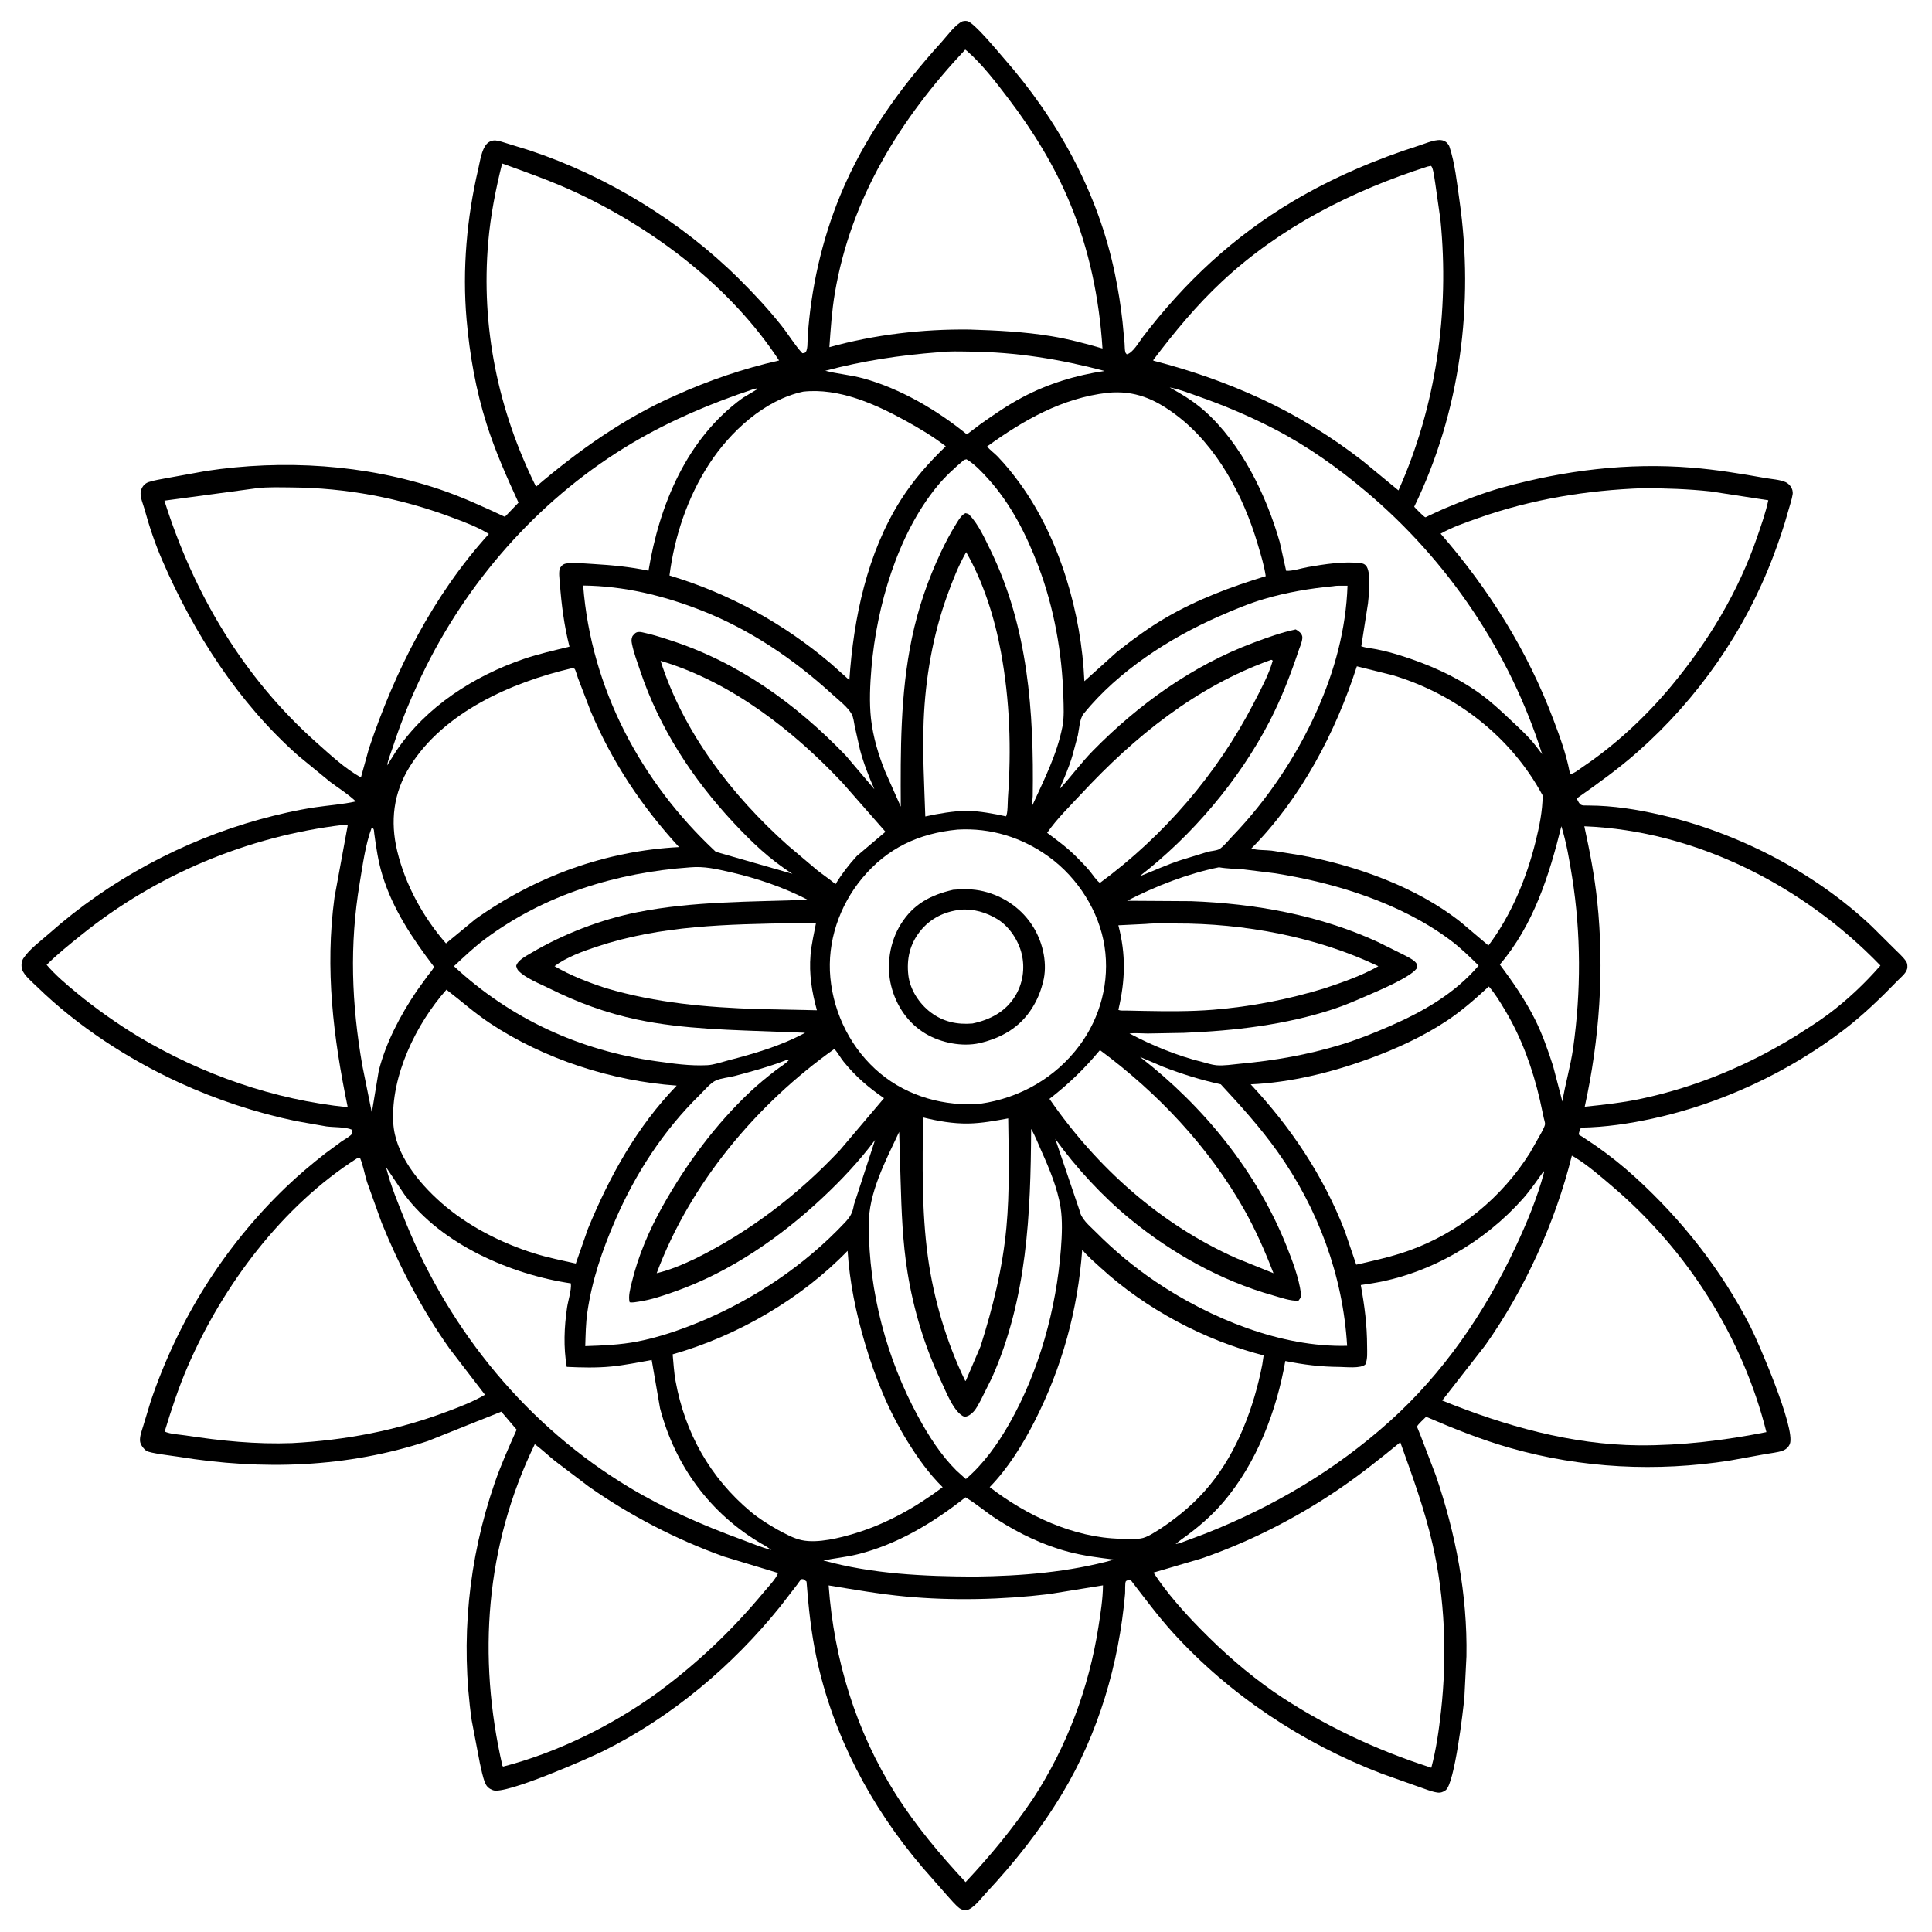
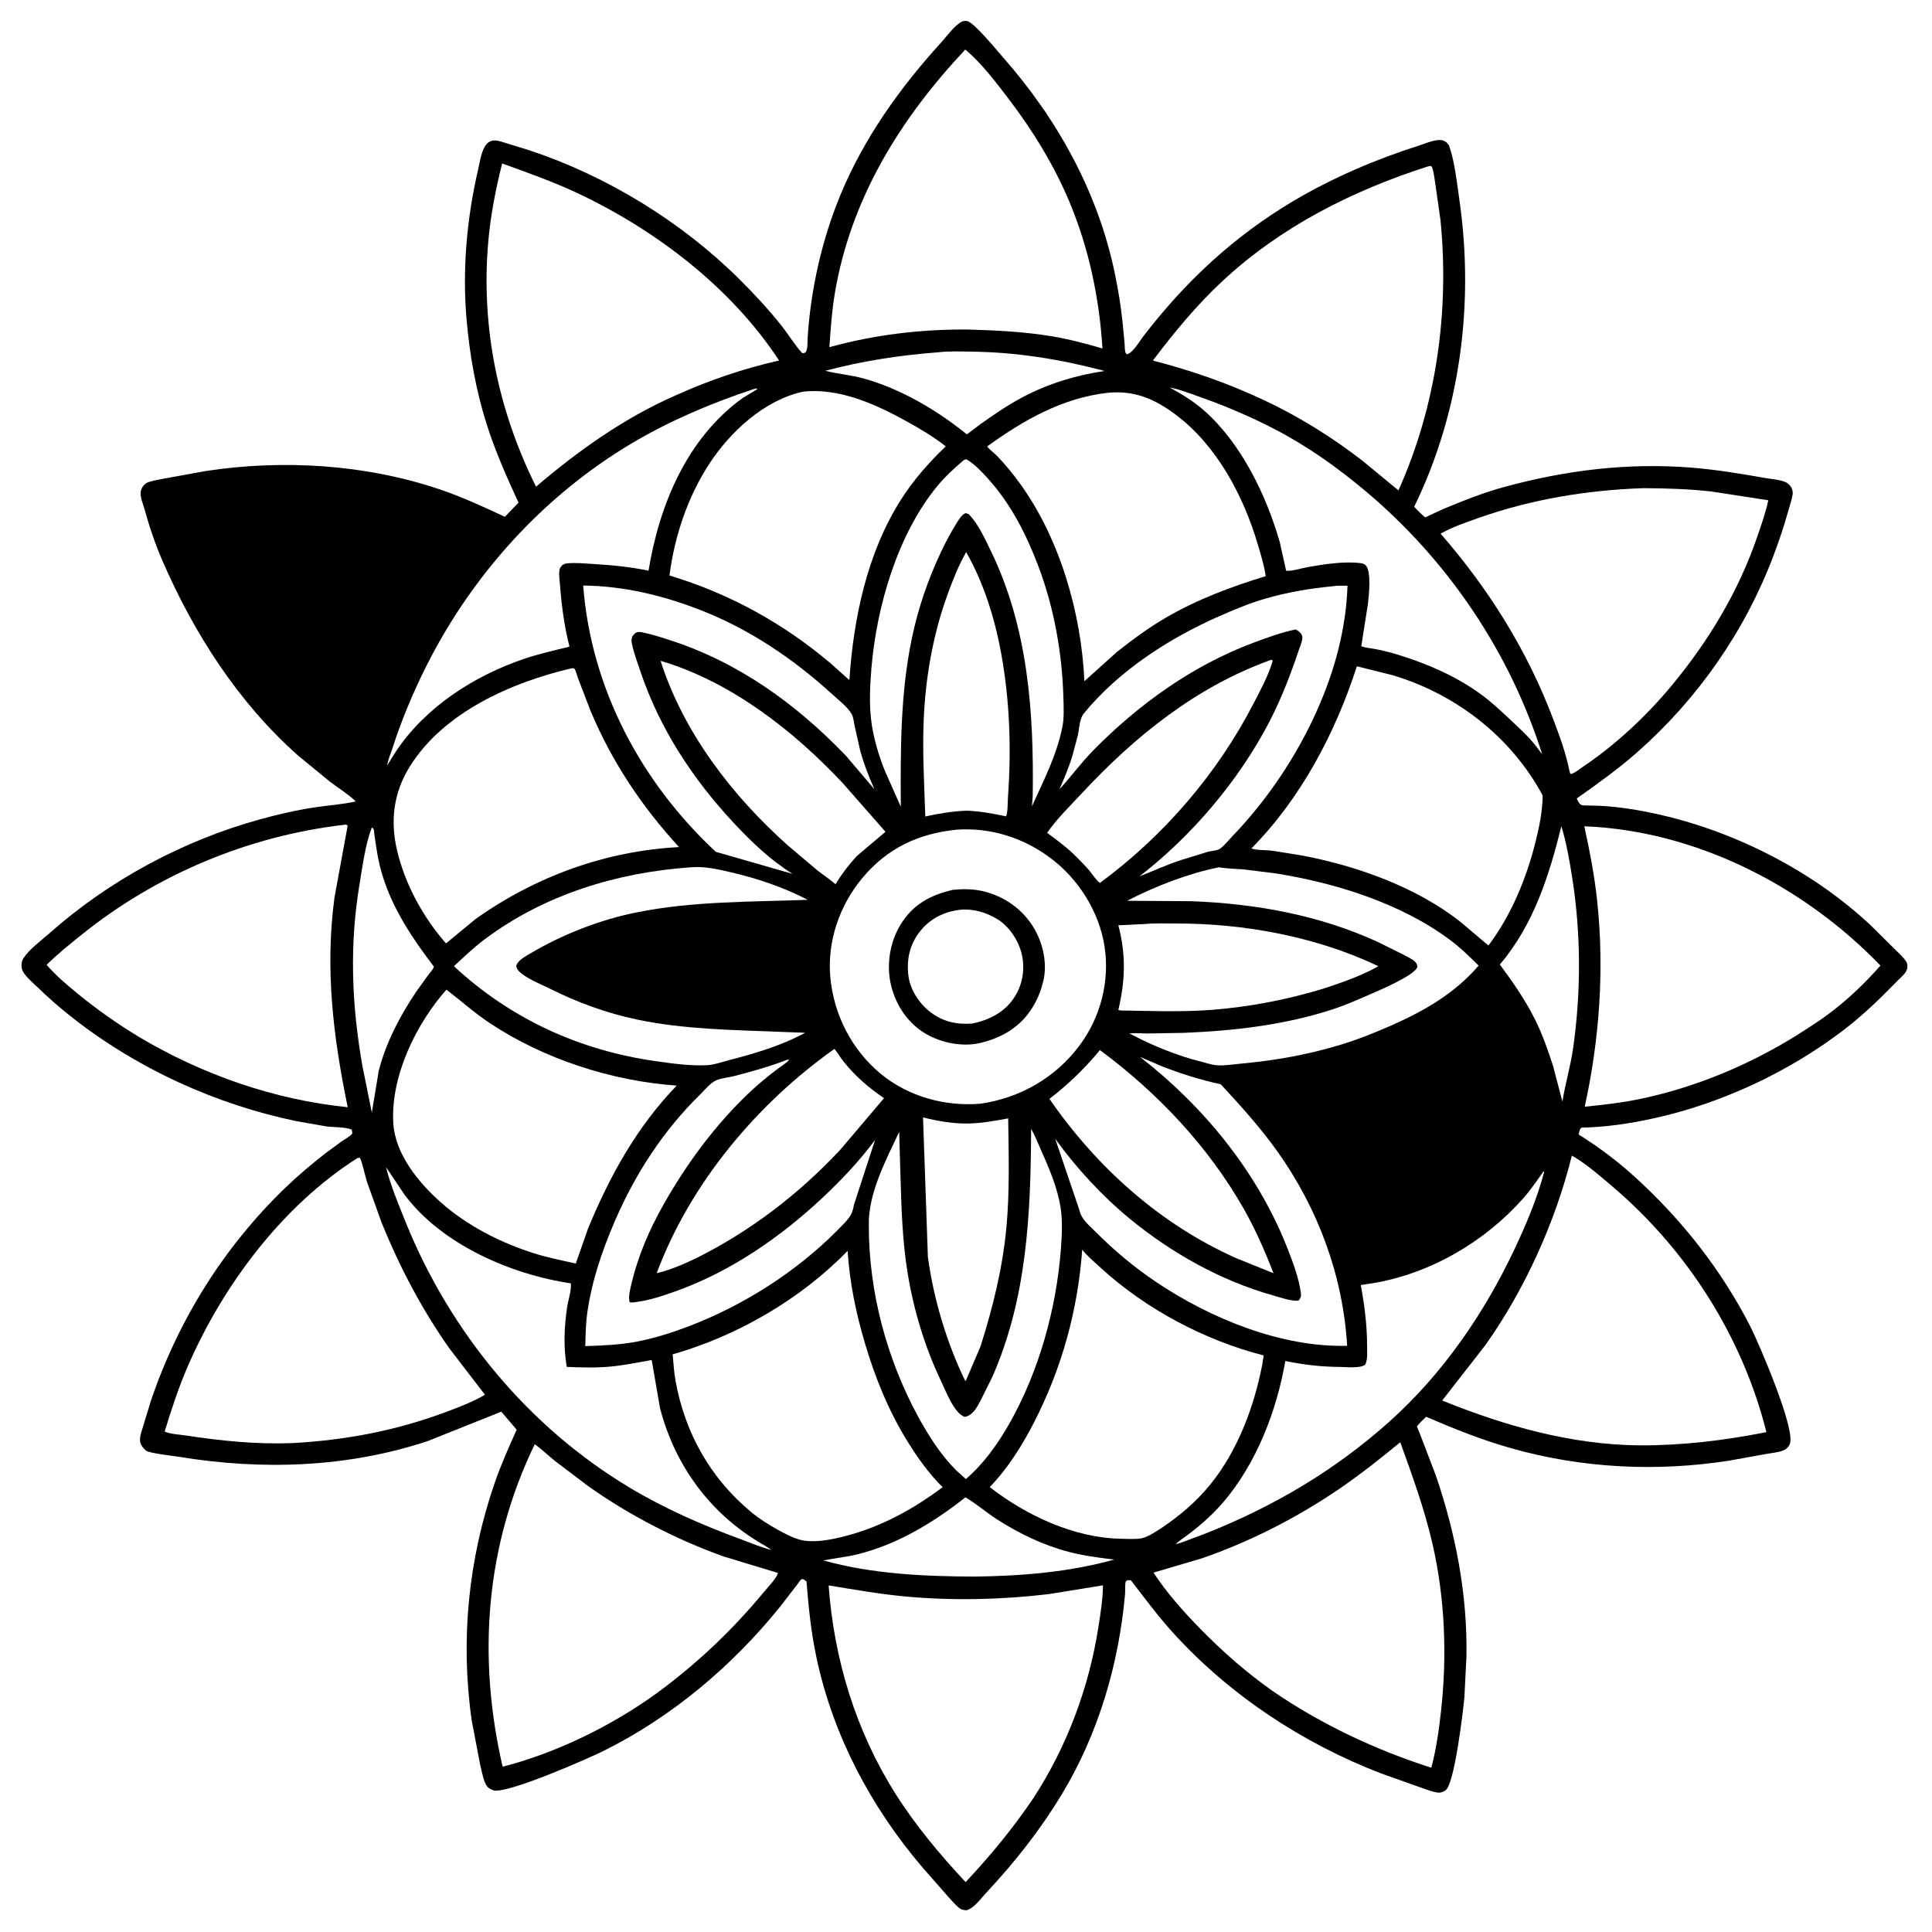
<svg xmlns="http://www.w3.org/2000/svg" version="1.1" style="display: block;" viewBox="0 0 2048 2048" width="1024" height="1024">
  <path transform="translate(0,0)" fill="rgb(255,255,255)" d="M -0 -0 L 2048 0 L 2048 2048 L -0 2048 L -0 -0 z" />
  <path transform="translate(0,0)" fill="rgb(0,0,0)" d="M 1020.52 22.5 C 1022.19 22.18 1023.61 22.041 1025.31 22.356 C 1032.43 23.67 1057.24 53.962 1063 60.5 C 1121.12 126.448 1164.18 204.17 1181.96 290.763 C 1185.38 307.42 1188.13 324.201 1189.93 341.113 L 1192.1 363.938 C 1192.35 366.655 1192.16 370.985 1192.96 373.5 C 1193.22 374.305 1193.92 374.891 1194.4 375.587 C 1200.78 374.323 1207.5 362.372 1211.51 357.123 C 1255.95 299.018 1307.63 250.765 1370.78 213.239 C 1412.68 188.336 1458.61 168.754 1505 154.041 C 1511.65 151.93 1523.42 146.508 1530.31 149.161 C 1533.19 150.266 1535.57 152.76 1536.53 155.656 C 1542.31 173.067 1544.45 194.009 1547.06 212.192 C 1562.87 322.2 1547.96 436.884 1499.1 537.193 C 1500.53 538.783 1509.64 548.236 1511.02 548.347 C 1511.42 548.38 1514.78 546.523 1515.22 546.31 L 1530.52 539.338 C 1551.08 530.721 1572.24 522.351 1593.75 516.444 C 1658.97 498.537 1725.36 490.283 1793.02 495.709 C 1819.42 497.826 1845.16 502.097 1871.21 506.717 C 1877.94 507.911 1886.6 508.35 1892.81 511.074 C 1894.83 511.957 1896.61 513.631 1897.95 515.35 C 1899.85 517.798 1900.73 520.999 1900.26 524.081 C 1899.37 529.864 1897.19 535.81 1895.65 541.459 C 1891.21 557.711 1885.77 573.641 1879.81 589.397 C 1849.63 669.231 1799.76 740.765 1735.72 797.235 C 1715.39 815.16 1693.51 830.843 1671.37 846.41 C 1675.16 854.349 1675.64 853.864 1683.94 853.883 C 1709.9 853.941 1735.76 858.115 1761 863.949 C 1842.12 882.699 1923.41 924.575 1984.08 981.887 L 2007.78 1005.42 C 2011.81 1009.5 2016.76 1013.74 2020.08 1018.41 C 2021.76 1020.78 2021.93 1022.22 2021.91 1025.05 C 2021.88 1030.74 2015.51 1035.44 2011.82 1039.25 C 1994.07 1057.56 1975.54 1075.54 1955.3 1091.1 C 1896.47 1136.33 1824.19 1170.08 1751.69 1185.77 C 1727.01 1191.11 1701.77 1194.91 1676.5 1195.31 C 1675.3 1196.28 1674.94 1196.86 1674.5 1198.35 C 1674.4 1198.68 1673.35 1202.48 1673.42 1202.59 C 1673.55 1202.82 1676.51 1204.52 1676.96 1204.8 L 1690.85 1214.05 C 1705.88 1224.47 1719.94 1235.68 1733.45 1248 C 1783.18 1293.34 1824.62 1346.02 1855.36 1405.98 C 1863.71 1422.27 1903.5 1514.35 1897.36 1530.49 C 1896.02 1534.03 1893.04 1536.64 1889.5 1537.87 C 1884.04 1539.78 1877.15 1540.33 1871.39 1541.41 L 1833.53 1548.27 C 1756.07 1560.39 1676.97 1556.51 1601.44 1535.07 C 1570.53 1526.3 1541.18 1514.5 1511.72 1501.85 C 1509.56 1504.16 1503.12 1509.71 1502.06 1512.34 C 1502.02 1512.44 1505.46 1520.73 1505.78 1521.52 L 1521.97 1563.84 C 1543.08 1625.5 1555.69 1690.52 1554.49 1755.9 L 1552.31 1799.32 C 1551.02 1813.39 1541.97 1890.25 1532.57 1897.6 C 1529.94 1899.66 1526.94 1900.63 1523.62 1900.15 C 1517.34 1899.24 1510.76 1896.37 1504.71 1894.36 L 1464.55 1880.09 C 1380.97 1848.07 1303.45 1796.9 1243.22 1730.52 C 1227.42 1713.11 1213.19 1693.81 1198.82 1675.2 L 1195.5 1675.06 C 1194.8 1675.5 1193.78 1675.64 1193.39 1676.37 C 1192.39 1678.29 1192.87 1686.8 1192.63 1689.46 C 1186.06 1763.68 1164.53 1837.38 1125.91 1901.42 C 1102.75 1939.85 1075.9 1973.83 1045.32 2006.56 C 1039.83 2012.43 1032.41 2023 1024.5 2024.95 C 1021.84 2024.8 1019.23 2024.48 1017.06 2022.77 C 1012.23 2018.96 1007.99 2013.63 1003.81 2009.11 L 977.632 1979.27 C 923.134 1915.27 883.231 1839.98 865.574 1757.5 C 859.823 1730.63 857.072 1703.84 854.95 1676.5 L 852 1674.17 C 851.167 1674.13 850.254 1673.71 849.5 1674.07 C 848.613 1674.48 845.957 1678.56 845.128 1679.63 L 827.004 1703.1 C 776.388 1765.95 711.788 1820.43 639.204 1856.32 C 622.729 1864.47 535.725 1902.7 522.637 1897.7 C 518.425 1896.09 515.907 1894.06 514.193 1889.84 C 511.553 1883.35 510.276 1875.85 508.665 1869.01 L 500.035 1823.79 C 487.89 1738.9 496.445 1652.94 524.408 1571.91 C 531.026 1552.74 539.398 1534.03 547.678 1515.53 L 531.38 1496.41 L 453.44 1527.6 C 368.172 1555.81 278.032 1558.69 189.777 1544.3 C 183.552 1543.29 158.639 1540.5 155.1 1537.9 C 152.127 1535.71 148.806 1531.4 148.459 1527.64 C 147.984 1522.5 150.351 1516.55 151.804 1511.67 L 159.82 1485.29 C 188.915 1399.34 237.221 1321.91 302.601 1258.93 C 315.762 1246.25 330.038 1234.22 344.427 1222.96 L 362.554 1209.61 C 366.139 1207.19 370.816 1204.94 373.483 1201.5 L 372.952 1197.5 C 366.532 1194.53 353.238 1195.05 345.938 1194.04 L 313.84 1188.4 C 271.314 1179.53 229.34 1165.68 189.875 1147.54 C 135.841 1122.7 82.214 1087.89 39.532 1046.27 C 34.897 1041.75 25.086 1033.66 23.394 1027.5 C 22.374 1023.79 22.625 1019.18 24.743 1015.93 C 31.178 1006.03 43.681 997.046 52.585 989.148 C 115.643 933.215 193.76 891.176 275 868.7 C 294.228 863.381 314.321 858.725 334.053 855.779 C 348.301 853.651 363.147 852.712 377.161 849.559 C 369.187 841.869 358.901 835.495 350.01 828.837 L 316.237 801.144 C 252.696 744.941 205.551 671.419 172.07 594.117 C 164.244 576.047 158.204 557.95 152.986 539 C 151.283 532.816 147.273 524.81 149.928 518.5 C 151.44 514.909 153.869 512.279 157.625 511.009 C 163.719 508.948 170.694 508.042 177 506.764 L 218.372 499.273 C 300.139 486.839 387.099 492.177 465.708 518.601 C 489.585 526.627 512.397 537.218 535.2 547.828 L 549.646 532.799 C 537.033 505.456 524.933 478.277 515.832 449.519 C 504.421 413.46 497.87 376.281 494.59 338.652 C 489.959 285.519 494.843 230.886 506.983 179.003 C 508.806 171.208 510.433 158.509 515.999 152.516 C 518.393 149.94 521.985 148.582 525.5 148.905 C 529.59 149.282 534.056 151.028 538.031 152.182 L 561.647 159.476 C 643.543 186.689 722.396 235.048 783.583 295.789 C 799.387 311.478 814.698 327.931 828.535 345.401 C 835.983 354.805 842.385 365.673 850.5 374.451 C 851.221 374.379 852.343 374.31 853 374.036 C 856.711 372.489 855.888 361.344 856.142 357.555 C 859.58 306.168 871.087 254.642 890.76 206.988 C 915.851 146.212 954.075 92.901 998.121 44.515 C 1003.94 38.127 1012.64 25.803 1020.52 22.5 z" />
  <path transform="translate(0,0)" fill="rgb(255,255,255)" d="M 1655.12 875.83 C 1660.52 893.433 1663.65 911.799 1666.53 929.948 C 1676 989.612 1676.06 1051.46 1667.55 1111.25 C 1664.84 1130.32 1659.25 1148.74 1656.19 1167.68 L 1646.37 1130.19 C 1640.98 1113.41 1635.04 1096.36 1627.14 1080.57 C 1616.95 1060.18 1603.51 1040.71 1589.9 1022.44 C 1625.54 980.593 1642.16 928.218 1655.12 875.83 z" />
  <path transform="translate(0,0)" fill="rgb(255,255,255)" d="M 1023.44 1587.21 C 1034.9 1593.99 1045.47 1603.27 1056.77 1610.52 C 1080.39 1625.67 1105.61 1637.87 1132.82 1645.03 C 1148.67 1649.2 1164.91 1651.24 1181.14 1653.23 C 1132.83 1666.6 1083.12 1670.61 1033.18 1671.24 C 979.408 1671.02 924.93 1668.57 872.812 1654.15 C 884.845 1651.68 896.939 1650.61 908.937 1647.64 C 951.302 1637.16 989.459 1613.99 1023.44 1587.21 z" />
  <path transform="translate(0,0)" fill="rgb(255,255,255)" d="M 393.975 877.5 L 394.85 877.503 C 396.783 879.087 396.408 881.131 396.728 883.514 C 398.753 898.594 400.928 913.349 405.414 927.938 C 416.542 964.124 437.3 994.937 459.992 1024.73 C 459.01 1027.88 455.774 1031.13 453.781 1033.78 L 441.628 1050.61 C 424.4 1076.15 408.995 1105.21 401.458 1135.23 L 394.152 1179.34 L 384.067 1129.41 C 372.678 1063.95 370.313 1001.73 381.314 936 C 384.482 917.068 387.247 895.539 393.975 877.5 z" />
  <path transform="translate(0,0)" fill="rgb(255,255,255)" d="M 994.838 373.42 C 1005.66 372.107 1017.49 372.607 1028.38 372.72 C 1077.24 373.229 1123.75 380.741 1170.88 393.23 C 1140.18 397.896 1111.36 406.576 1083.83 421.134 C 1068.4 429.295 1054.13 439.143 1039.89 449.185 L 1024.9 460.482 C 993.469 434.816 954.211 411.816 915.013 401.08 C 901.739 397.444 888.024 396.436 874.824 393.041 C 914.299 382.555 954.128 376.496 994.838 373.42 z" />
  <path transform="translate(0,0)" fill="rgb(255,255,255)" d="M 1214.54 979.437 C 1224.98 978.453 1236.08 978.987 1246.6 978.956 C 1318.55 978.747 1395.85 992.972 1461.12 1024.24 C 1443.87 1034.07 1423.27 1041.23 1404.47 1047.5 C 1366.26 1059.29 1326.06 1067.15 1286.18 1070.35 C 1261.65 1072.32 1236.79 1072.07 1212.19 1071.6 L 1193.36 1071.22 C 1190.89 1071.17 1187.69 1071.57 1185.52 1070.47 C 1192.89 1039.08 1193.66 1012.09 1185.5 980.856 L 1214.54 979.437 z" />
-   <path transform="translate(0,0)" fill="rgb(255,255,255)" d="M 978.451 1184.53 C 994.199 1188.38 1010.13 1191.23 1026.41 1190.97 C 1040.57 1190.74 1054.82 1188.08 1068.73 1185.53 C 1069.23 1224.05 1070.41 1262.86 1066.82 1301.27 C 1062.77 1344.52 1052.48 1385.93 1039.39 1427.24 L 1023.72 1463.88 L 1023.06 1463.53 C 1003.43 1423.21 989.644 1376.78 983.597 1332.41 C 976.903 1283.31 977.935 1233.94 978.451 1184.53 z" />
-   <path transform="translate(0,0)" fill="rgb(255,255,255)" d="M 842.462 978.546 L 865.073 978.103 C 862.95 989.326 860.181 1000.86 859.215 1012.23 C 857.495 1032.47 860.57 1051.49 865.979 1070.92 L 804.242 1069.67 C 749.133 1067.9 695.584 1063.21 642.441 1047.5 C 623.363 1041.26 605.246 1034.31 587.826 1024.18 C 600.362 1014.72 617.689 1008.46 632.524 1003.53 C 701.063 980.76 771.115 979.846 842.462 978.546 z" />
+   <path transform="translate(0,0)" fill="rgb(255,255,255)" d="M 978.451 1184.53 C 994.199 1188.38 1010.13 1191.23 1026.41 1190.97 C 1040.57 1190.74 1054.82 1188.08 1068.73 1185.53 C 1069.23 1224.05 1070.41 1262.86 1066.82 1301.27 C 1062.77 1344.52 1052.48 1385.93 1039.39 1427.24 L 1023.72 1463.88 L 1023.06 1463.53 C 1003.43 1423.21 989.644 1376.78 983.597 1332.41 z" />
  <path transform="translate(0,0)" fill="rgb(255,255,255)" d="M 1024.18 585.277 C 1042.57 617.362 1054.39 655.086 1061.06 691.36 C 1070.49 742.681 1072.19 793.874 1068.43 845.928 C 1068.13 849.966 1068.42 862.408 1066.38 865.355 C 1052.32 862.318 1039.19 859.971 1024.82 859.352 C 1009.62 859.951 995.693 862.236 980.861 865.491 C 979.753 831.684 977.77 797.798 979.135 763.961 C 980.953 718.881 988.787 673.507 1004.15 631.049 C 1009.78 615.474 1015.95 599.677 1024.18 585.277 z" />
  <path transform="translate(0,0)" fill="rgb(255,255,255)" d="M 1347.3 699.5 L 1348.36 699.58 L 1349.14 700.5 C 1344.6 716.064 1336.4 731.024 1328.99 745.4 C 1290.49 820.1 1233.6 886.186 1165.92 935.943 C 1161.8 932.874 1158.16 926.9 1154.78 922.892 C 1150.36 917.659 1145.45 912.785 1140.65 907.907 C 1131.24 898.51 1120.66 890.719 1110 882.836 C 1120.24 868.034 1133.88 854.782 1146.13 841.618 C 1202.84 780.63 1267.97 727.914 1347.3 699.5 z" />
  <path transform="translate(0,0)" fill="rgb(255,255,255)" d="M 884.526 1111.88 C 888.155 1116 890.87 1121.22 894.385 1125.55 C 907.221 1141.37 920.389 1152.57 937.086 1164.12 L 890.556 1218.97 C 846.316 1266.18 795.358 1305.21 737.455 1334 C 724.026 1340.33 710.606 1346.19 696.117 1349.63 C 731.565 1254.57 802.144 1170.27 884.526 1111.88 z" />
  <path transform="translate(0,0)" fill="rgb(255,255,255)" d="M 1165.98 1113.16 C 1227.15 1158.43 1281.1 1215.46 1318.73 1281.94 C 1331 1303.64 1340.99 1326.41 1349.93 1349.66 L 1311.11 1333.99 C 1230.16 1298.19 1162.47 1237.4 1112.46 1164.85 C 1132.78 1149.1 1149.58 1132.89 1165.98 1113.16 z" />
  <path transform="translate(0,0)" fill="rgb(255,255,255)" d="M 700.233 700.512 C 774.545 722.482 840.778 774.144 893.245 830.021 L 938.634 881.722 L 908.246 907.443 C 899.822 916.662 892.144 926.581 885.693 937.282 C 879.59 932.097 872.821 927.604 866.5 922.671 L 834.965 896.02 C 775.877 843.21 724.55 776.581 700.233 700.512 z" />
  <path transform="translate(0,0)" fill="rgb(255,255,255)" d="M 1208.41 1120.38 L 1232.67 1130.72 C 1252.68 1138.46 1273.11 1144.84 1294.07 1149.41 C 1315.13 1172.13 1335.88 1195.08 1353.91 1220.34 C 1397.14 1280.93 1423.63 1352.28 1428.02 1426.6 C 1358.13 1428.46 1282.68 1397.47 1225.47 1358.92 C 1202.11 1343.17 1181.03 1325.58 1161.19 1305.62 C 1154.49 1298.89 1146.08 1292.31 1144.22 1282.75 L 1118.58 1207.17 C 1140.75 1237.98 1168.61 1268.13 1197.96 1292.21 C 1242.03 1328.36 1294.27 1357.66 1349.26 1373.12 C 1357.1 1375.33 1368.5 1379.48 1376.5 1378.7 C 1378.67 1375.82 1379.53 1374.69 1379.05 1371 C 1376.9 1354.53 1369.86 1336.05 1363.71 1320.64 C 1332.09 1241.52 1275.42 1172.23 1208.41 1120.38 z" />
  <path transform="translate(0,0)" fill="rgb(255,255,255)" d="M 1093.04 1196.74 C 1097.44 1204.12 1100.6 1212.78 1104.14 1220.61 C 1112.44 1239.01 1121.02 1259.69 1124.24 1279.79 C 1126.43 1293.54 1125.7 1309.7 1124.64 1323.6 C 1119.8 1387.07 1101.59 1453.22 1070.17 1508.71 C 1057.96 1530.27 1042.81 1551.63 1023.85 1567.84 L 1013.89 1558.89 C 997.436 1542.6 984.31 1521.98 973.29 1501.73 C 939.821 1440.22 920.892 1368.97 920.979 1298.91 C 920.254 1265.13 939.147 1229.74 953.162 1199.85 L 954.665 1251.08 C 955.621 1283.86 956.794 1316.55 962.035 1349 C 968.368 1388.21 980.349 1428.04 997.493 1463.88 C 1002.4 1474.14 1011.2 1497.91 1022.5 1501.92 C 1026.35 1501.36 1029.02 1499.52 1031.71 1496.73 C 1034.99 1493.32 1037.23 1488.65 1039.48 1484.54 L 1051.59 1460.24 C 1088.76 1376.46 1092.59 1286.78 1093.04 1196.74 z" />
  <path transform="translate(0,0)" fill="rgb(255,255,255)" d="M 834.022 1123.5 L 836.717 1123.23 C 832.899 1127.63 826.823 1131.05 822.145 1134.68 C 813.016 1141.77 803.929 1149.15 795.5 1157.07 C 758.299 1192.02 727.6 1233.8 702.627 1278.2 C 688.269 1303.73 676.454 1331.26 669.608 1359.8 C 668.151 1365.88 665.76 1374.42 667.462 1380.5 C 670.679 1381 674.08 1380.23 677.274 1379.76 C 690.481 1377.81 703.349 1373.33 715.909 1368.89 C 773.994 1348.32 827.319 1311.51 872.064 1269.52 C 892.26 1250.57 911.032 1230.64 927.601 1208.41 L 905.179 1277.23 C 903.774 1285.87 901.281 1289.97 895.31 1296.3 C 852.814 1341.39 798.718 1377.74 741.578 1401.32 C 720.483 1410.02 698.348 1417.61 675.918 1422.02 C 657.763 1425.58 638.836 1426.35 620.393 1426.94 C 620.777 1415.19 620.913 1403.05 622.573 1391.4 C 627.454 1357.15 638.541 1324.95 652.24 1293.34 C 673.602 1244.04 703.353 1198.23 741.814 1160.59 C 746.462 1156.04 753.283 1147.7 759.075 1145.24 C 765.122 1142.67 772.641 1142.21 779.065 1140.5 C 797.528 1135.59 816.239 1130.5 834.022 1123.5 z" />
  <path transform="translate(0,0)" fill="rgb(255,255,255)" d="M 1021.94 487.5 L 1024.53 486.852 C 1033.11 491.987 1040.75 500.125 1047.42 507.5 C 1071.69 534.308 1088.12 566.935 1100.83 600.566 C 1117.28 644.092 1125.88 692.096 1127.21 738.556 C 1127.5 748.865 1128.19 760.288 1126.19 770.41 C 1120.19 800.741 1106.47 826.961 1093.88 854.721 L 1094.72 844.094 C 1096.1 754.757 1089.79 664.804 1049.99 583.273 C 1044.06 571.138 1036.79 554.976 1027.19 545.417 L 1026.5 544.758 L 1023.5 543.962 C 1022.17 544.611 1022.03 544.601 1020.71 545.715 C 1017.67 548.298 1015.08 552.919 1012.97 556.317 C 1007.3 565.475 1002.28 575.04 997.672 584.774 C 983.62 614.433 973.149 644.955 966.5 677.127 C 954.325 736.038 954.565 795.31 954.866 855.12 L 938.5 818.267 C 931.239 800.6 925.438 780.976 923.306 762 C 921.367 744.749 922.296 725.488 923.755 708.176 C 929.258 642.902 951.345 566.728 993.393 515.5 C 1001.91 505.118 1011.72 496.166 1021.94 487.5 z" />
  <path transform="translate(0,0)" fill="rgb(255,255,255)" d="M 1413.25 621.406 C 1417.74 620.544 1423.79 621.025 1428.43 620.893 C 1426.84 666.949 1414.79 711.183 1396.06 753.167 C 1374.45 801.607 1343.43 847.843 1306.69 886.097 C 1303.3 889.629 1295.83 898.782 1291.77 900.476 C 1288.35 901.907 1283.67 902.024 1280 903.041 L 1252.5 911.513 C 1237.12 916.401 1222.9 923.2 1207.88 928.948 C 1263.42 886.087 1313.35 827.291 1345.69 764.882 C 1358.69 739.789 1368.47 714.005 1377.43 687.247 C 1378.69 684.164 1381.21 677.512 1380.39 674.323 C 1379.51 670.911 1376.36 668.841 1373.5 667.193 C 1358.34 670.394 1343.31 675.856 1328.81 681.269 C 1264.2 705.388 1206.99 746.555 1158.85 795.484 C 1146.09 808.451 1135.41 823.245 1123.08 836.621 C 1128.13 824.821 1133.33 812.976 1136.91 800.629 L 1142.57 779.5 C 1144.03 772.83 1144.37 761.857 1148.75 756.488 C 1185.59 711.246 1239.58 676.393 1292.51 653.179 C 1308.13 646.329 1323.93 639.672 1340.32 634.861 C 1364.14 627.867 1388.57 623.738 1413.25 621.406 z" />
  <path transform="translate(0,0)" fill="rgb(255,255,255)" d="M 1292.21 919.361 C 1300.44 920.866 1309.49 920.903 1317.86 921.563 L 1351.09 925.668 C 1415.11 935.698 1484.49 957.22 1537.01 996.307 C 1548.04 1004.51 1557.66 1013.91 1567.4 1023.56 C 1541.8 1053.53 1508.27 1072.48 1472.55 1088.04 C 1455.64 1095.41 1438.81 1102.09 1421.15 1107.46 C 1385.89 1118.19 1351.15 1124.22 1314.57 1127.59 C 1306.58 1128.33 1297.32 1129.92 1289.37 1129.19 C 1284.37 1128.74 1279.33 1126.92 1274.46 1125.73 C 1248.34 1119.35 1221.01 1108.17 1197.23 1095.49 C 1203.46 1094.83 1210.36 1095.51 1216.65 1095.54 L 1255.04 1094.86 C 1308.79 1092.65 1362.63 1086.46 1413.95 1069.53 C 1426.59 1065.36 1438.9 1059.86 1451.11 1054.58 C 1461.38 1050.14 1498.86 1034.32 1502.45 1025.26 C 1502.1 1022.48 1502.1 1021.54 1499.97 1019.48 C 1496.79 1016.41 1491.95 1014.27 1488.08 1012.19 L 1460.43 998.465 C 1398.14 969.905 1330.66 957.843 1262.51 955.294 L 1194.79 954.866 C 1224.76 939.415 1259.17 926.008 1292.21 919.361 z" />
  <path transform="translate(0,0)" fill="rgb(255,255,255)" d="M 618.175 620.691 C 661.523 621.159 703.041 631.257 743.251 646.987 C 794.943 667.21 841.4 698.697 882.243 735.997 C 888.635 741.833 898.737 749.559 902.764 756.929 C 904.774 760.606 905.242 765.927 906.074 770.029 L 911.578 794.579 C 915.499 809.288 920.774 822.67 926.854 836.592 L 896.421 800.775 C 843.563 745.918 782.628 701.916 709.602 678.4 C 701.444 675.773 693.223 673.081 684.851 671.211 C 682.52 670.691 678.881 669.58 676.5 669.932 C 673.392 670.39 672.452 672.094 670.5 674.247 C 669.087 677.209 669.305 679.626 669.94 682.741 C 671.875 692.248 675.545 701.852 678.627 711.056 C 698.971 771.816 733.987 825.346 777.474 871.979 C 796.73 892.63 816.026 911.14 840.037 926.319 L 758.789 902.987 C 679.309 828.978 626.608 729.745 618.175 620.691 z" />
  <path transform="translate(0,0)" fill="rgb(255,255,255)" d="M 731.622 919.42 C 746.5 918.109 759.494 921.183 773.842 924.454 C 802.436 930.971 830.165 940.391 856.27 953.846 C 796.223 956.067 734.629 955.214 675.5 967.019 C 636.649 974.775 596.92 990.158 562.889 1010.29 C 557.697 1013.36 548.715 1017.92 547.156 1024 C 547.719 1025.75 548.215 1027.53 549.497 1028.91 C 556.965 1036.96 572.608 1042.9 582.476 1047.84 C 612.215 1062.72 642.905 1073.94 675.5 1080.81 C 724.988 1091.24 777.741 1091.8 828.142 1093.84 L 853.46 1094.77 C 828.071 1108.6 799.804 1116.83 771.946 1124.04 C 765.041 1125.83 756.872 1128.77 749.801 1129.14 C 731.556 1130.08 713.329 1127.44 695.323 1124.9 C 614.235 1113.47 541.226 1079.99 481.2 1024.21 C 491.862 1014.3 502.358 1004.23 514.036 995.507 C 577.085 948.387 653.689 924.929 731.622 919.42 z" />
  <path transform="translate(0,0)" fill="rgb(255,255,255)" d="M 1239.92 410.723 C 1250.11 412.589 1260.25 416.691 1270.03 420.101 C 1297.8 429.784 1325.32 441.513 1351.44 455.066 C 1386.38 473.196 1417.93 495.706 1448 520.993 C 1534.83 594.025 1600.53 691.367 1634.76 799.521 L 1627.84 790.441 C 1620.17 780.593 1610.42 771.811 1601.35 763.27 C 1591.06 753.574 1580.66 743.793 1569.18 735.5 C 1543.5 716.952 1514 704.038 1483.89 694.643 C 1475.85 692.133 1467.7 689.994 1459.44 688.325 C 1454.1 687.245 1448.15 686.88 1443.02 685.068 L 1450.12 639.703 C 1451.15 630.95 1453.79 605.918 1447.89 599.5 C 1446.42 597.9 1444.79 597.297 1442.71 597.017 C 1425.28 594.679 1403.74 598.105 1386.48 601.099 C 1379.53 602.304 1370.23 605.484 1363.37 605.075 L 1356.62 574.75 C 1342.46 525.19 1315.91 470.304 1276.92 435.666 C 1265.61 425.617 1253.11 417.999 1239.92 410.723 z" />
  <path transform="translate(0,0)" fill="rgb(255,255,255)" d="M 798.778 412.5 L 802.004 411.742 L 802.8 412.5 L 787.325 421.838 C 728.11 464.657 698.972 534.921 687.449 604.969 C 668.228 600.884 648.862 599.064 629.285 597.885 C 620.258 597.341 610.289 596.286 601.277 597.169 C 597.969 597.493 595.841 598.774 593.986 601.609 C 591.722 605.069 593.175 614.372 593.479 618.468 C 595.146 640.926 598.085 663.629 603.671 685.475 C 587.56 689.456 571.151 693.069 555.438 698.431 C 502.459 716.511 451.55 749.121 419.957 796.133 L 410.368 811.416 C 411.432 804.936 414.367 798.332 416.392 792.046 C 425.787 762.878 437.97 733.958 451.697 706.544 C 500.306 609.464 576.249 525.356 669.97 469.777 C 710.633 445.663 753.974 427.369 798.778 412.5 z" />
  <path transform="translate(0,0)" fill="rgb(255,255,255)" d="M 1636.37 1241.5 L 1636.8 1242.62 C 1629.4 1270.34 1618.19 1297.11 1606 1323.01 C 1573.63 1391.84 1529.75 1455.93 1472.87 1506.9 C 1415.43 1558.37 1350.52 1596.7 1279.01 1625.15 L 1255.4 1634.02 C 1252.84 1634.89 1248.93 1636.67 1246.28 1636.53 L 1251.94 1632.17 C 1268.38 1620.52 1283.46 1607.84 1296.61 1592.49 C 1331.92 1551.28 1353.29 1495.77 1362.49 1442.72 C 1381.82 1446.65 1400.12 1448.88 1419.87 1448.99 C 1426.28 1449.03 1442.66 1450.97 1447.36 1446.33 C 1449.9 1440.54 1449.19 1433.48 1449.19 1427.26 C 1449.17 1404.82 1446.52 1384.28 1442.5 1362.2 L 1454.51 1360.37 C 1515.62 1350.42 1573.63 1316.61 1614.52 1270.46 C 1622.52 1261.43 1629.34 1251.29 1636.37 1241.5 z" />
  <path transform="translate(0,0)" fill="rgb(255,255,255)" d="M 409.172 1237.17 L 428.745 1266.3 C 468.006 1319.12 541.575 1351.02 605.128 1360.41 C 605.959 1367.44 602.193 1378.72 601.127 1386 C 598.035 1407.13 597.203 1427.83 600.76 1448.94 C 616.259 1449.68 632.415 1450.08 647.878 1448.57 C 662.224 1447.16 676.622 1444.18 690.819 1441.67 L 699.663 1492.79 C 715.681 1553.96 752.947 1604.65 807.633 1636.64 C 811.206 1638.42 814.444 1640.81 817.734 1643.06 C 806.77 1640.28 796.059 1635.62 785.426 1631.72 C 744.563 1616.72 705.062 1599.46 667.641 1577.06 C 559.712 1512.46 476.905 1411.62 429.985 1295.44 C 422.247 1276.28 414.267 1257.25 409.172 1237.17 z" />
  <path transform="translate(0,0)" fill="rgb(255,255,255)" d="M 473.238 1049.08 C 488.806 1060.96 502.86 1073.7 519.31 1084.62 C 576.769 1122.76 648.697 1145.98 717.325 1150.77 C 675.028 1194.66 646.46 1246.37 623.342 1302.32 L 610.374 1339.39 C 595.548 1336.13 580.552 1333.1 566.057 1328.55 C 530.847 1317.49 495.228 1299.27 467.539 1274.78 C 443.71 1253.71 418.672 1223.32 416.867 1190.12 C 414.174 1140.59 440.988 1085.5 473.238 1049.08 z" />
  <path transform="translate(0,0)" fill="rgb(255,255,255)" d="M 605.575 708.5 L 607.343 708.269 C 607.926 708.513 608.585 708.622 609.09 709 C 609.919 709.62 612.198 717.436 612.665 718.77 L 626.143 753.943 C 648.97 807.955 680.278 854.906 719.786 897.951 C 641.723 902.025 567.77 929.06 504.14 974.185 L 472.755 1000.04 C 448.632 972.473 429.731 938.073 421.106 902.336 C 413.448 870.608 416.99 840.577 434.36 812.628 C 470.155 755.031 542.142 723.37 605.575 708.5 z" />
  <path transform="translate(0,0)" fill="rgb(255,255,255)" d="M 898.494 1325.94 C 900.702 1359.79 907.29 1391.51 916.902 1424 C 927.71 1460.54 941.923 1495.59 962.039 1528.04 C 972.893 1545.55 984.571 1561.99 999.259 1576.51 C 971.124 1597.49 940.497 1614.94 906.811 1625.25 C 890.728 1630.17 866.874 1636.23 850.015 1632.66 C 841.225 1630.8 832.812 1626.07 824.953 1621.89 C 814.781 1616.18 804.723 1609.94 795.759 1602.44 C 752.745 1566.43 726.162 1519.05 716.135 1464 C 714.447 1454.73 713.928 1445.04 713.051 1435.66 C 781.414 1416.19 848.928 1377.14 898.494 1325.94 z" />
  <path transform="translate(0,0)" fill="rgb(255,255,255)" d="M 1174.12 416.387 C 1202.73 413.616 1224.02 422.862 1246.62 439.826 C 1289.93 472.342 1318.16 525.75 1333.22 576.788 C 1336.51 587.96 1340.05 599.207 1341.72 610.757 C 1305.06 621.893 1269.48 635.261 1236.22 654.54 C 1217.73 665.256 1200.57 677.964 1183.83 691.192 L 1149.48 722.112 C 1146.39 650.623 1123.68 571.31 1081.5 512.968 C 1074.15 502.8 1066.11 492.863 1057.41 483.812 C 1053.94 480.201 1049.43 477.155 1046.38 473.264 C 1084.93 445.405 1126.04 421.87 1174.12 416.387 z" />
  <path transform="translate(0,0)" fill="rgb(255,255,255)" d="M 851.481 415.15 C 889.242 411.035 927.76 428.271 960 446.05 C 974.824 454.224 989.154 462.708 1002.55 473.121 C 984.487 490.497 968.266 508.809 954.804 530.064 C 919.159 586.344 904.757 655.33 900.362 720.928 L 880.518 703.212 C 830.167 660.548 772.89 629.086 709.669 610.039 C 715.039 568.522 728.723 527.388 751.562 492.147 C 773.852 457.751 810.371 423.923 851.481 415.15 z" />
  <path transform="translate(0,0)" fill="rgb(255,255,255)" d="M 1147.19 1324.71 C 1152.9 1331.85 1160.3 1337.98 1167.05 1344.16 C 1214.55 1387.66 1277.19 1420.97 1339.51 1436.8 L 1338.05 1446.55 C 1329.28 1491.63 1311.79 1538.46 1282.4 1574.31 C 1267.55 1592.41 1250.42 1606.82 1231.05 1619.88 C 1225.02 1623.57 1216.25 1629.87 1209.14 1630.85 C 1202.39 1631.78 1194.8 1631.25 1187.95 1631.12 C 1138.27 1630.19 1087.86 1606.38 1049.11 1576.39 C 1068.31 1556.74 1083.93 1531.62 1096.36 1507.31 C 1125.7 1449.94 1142.51 1388.91 1147.19 1324.71 z" />
-   <path transform="translate(0,0)" fill="rgb(255,255,255)" d="M 1578.2 1045.69 C 1584.94 1053.36 1590.31 1062.38 1595.54 1071.12 C 1613.07 1100.41 1624.67 1132.83 1632.35 1165.99 L 1636.45 1185.06 C 1636.77 1186.62 1638 1190.28 1637.79 1191.75 C 1637.43 1194.3 1635 1198.56 1633.8 1200.94 L 1621.91 1221.91 C 1591.93 1269.61 1547.17 1306.35 1493.96 1325.53 C 1475.63 1332.13 1456.61 1336.24 1437.67 1340.61 L 1425.48 1304.76 C 1402.89 1246.47 1368.36 1194.93 1325.78 1149.43 C 1368.08 1147.55 1411.19 1136.92 1450.83 1122.46 C 1479.61 1111.96 1507.99 1099.06 1533.59 1082.12 C 1549.62 1071.51 1564.08 1058.68 1578.2 1045.69 z" />
  <path transform="translate(0,0)" fill="rgb(255,255,255)" d="M 1438.33 706.303 L 1476.56 715.838 C 1543.76 736.01 1601.97 781.285 1635.29 843.222 C 1635.11 859.932 1631.85 875.784 1627.84 891.968 C 1618.23 930.802 1601.99 970.193 1577.8 1002.3 L 1548.38 977.409 C 1501.31 940.16 1437.34 917.462 1378.73 906.609 L 1348.02 901.739 C 1341.42 900.957 1332.63 901.478 1326.48 899.434 C 1378.94 846.436 1415.69 776.721 1438.33 706.303 z" />
  <path transform="translate(0,0)" fill="rgb(255,255,255)" d="M 379.069 1227.5 L 381.619 1227.33 C 384.961 1235.45 386.449 1244.43 389.016 1252.83 L 404.579 1296.2 C 423.562 1342.93 447.451 1388.55 476.647 1429.75 L 514.074 1478.48 C 501.339 1486.07 486.64 1491.58 472.77 1496.76 C 419.672 1516.6 366.022 1526.73 309.536 1529.76 C 271.314 1531.16 234.363 1527.39 196.64 1521.63 C 190.154 1520.64 180.362 1520.23 174.549 1517.52 C 181.715 1494.03 189.323 1470.76 199.113 1448.2 C 236.391 1362.33 299.384 1278.09 379.069 1227.5 z" />
  <path transform="translate(0,0)" fill="rgb(255,255,255)" d="M 1023.2 52.571 L 1025.03 53.999 C 1041.28 68.12 1056.26 87.828 1069.31 104.966 C 1095.16 138.929 1117.79 175.815 1134.19 215.294 C 1154.54 264.286 1165.33 316.575 1168.68 369.405 C 1150.75 364.186 1132.84 359.436 1114.4 356.383 C 1085.65 351.623 1056.86 350.27 1027.78 349.343 C 978.088 348.711 927.049 354.72 879.176 368.028 C 880.547 348.76 881.776 329.575 885.017 310.5 C 902.09 210.015 954.432 125.768 1023.2 52.571 z" />
  <path transform="translate(0,0)" fill="rgb(255,255,255)" d="M 566.898 1530.9 C 574.234 1536.33 580.947 1542.69 588.02 1548.48 L 623.692 1575.5 C 666.948 1606.16 717.264 1632.14 767.179 1649.97 L 824.752 1667.43 C 822.992 1673.24 813.934 1682.58 809.837 1687.52 C 775.818 1728.54 738.778 1763.62 695.821 1795.13 C 648.08 1829.56 590.35 1857.89 533.411 1872.65 L 532.619 1871.97 C 505.973 1756.1 514.601 1638.72 566.898 1530.9 z" />
  <path transform="translate(0,0)" fill="rgb(255,255,255)" d="M 1513.43 176.5 L 1517 175.849 C 1517.58 176.618 1517.94 176.992 1518.29 178 C 1520.01 182.994 1520.54 189.364 1521.47 194.617 L 1526.96 233.113 C 1536.62 330.491 1522.52 430.256 1482.43 519.853 L 1444.26 488.395 C 1411.36 462.897 1375.37 440.623 1337.6 423.118 C 1300.2 405.753 1262.49 392.621 1222.56 382.338 L 1222.63 381.483 C 1244.96 351.998 1268.19 323.817 1295.28 298.5 C 1357.23 240.602 1433.24 202.171 1513.43 176.5 z" />
  <path transform="translate(0,0)" fill="rgb(255,255,255)" d="M 1484.36 1528.84 C 1497.18 1564.59 1509.81 1598.98 1518.4 1636.12 C 1531.78 1694 1534.1 1755.05 1527.53 1814.01 C 1525.3 1833.99 1522.45 1854.42 1517.25 1873.87 C 1458.5 1855.11 1401.16 1828.1 1350.17 1793.34 C 1321.7 1773.34 1296.73 1751.47 1272.38 1726.63 C 1254.51 1708.39 1236.74 1688.39 1222.73 1667.01 L 1274 1651.92 C 1325.29 1634.15 1374.75 1608.86 1419.59 1578.33 C 1441.92 1563.12 1463.46 1545.95 1484.36 1528.84 z" />
  <path transform="translate(0,0)" fill="rgb(255,255,255)" d="M 532.289 173.294 C 559.026 182.991 586.159 192.51 611.917 204.622 C 695.003 243.692 775.087 304.714 825.861 382.14 C 787.794 390.771 751.274 403.243 715.722 419.325 C 661.621 443.095 612.963 477.721 568.223 515.9 C 527.903 434.951 509.645 346.339 517.595 255.979 C 520.052 228.053 525.484 200.439 532.289 173.294 z" />
-   <path transform="translate(0,0)" fill="rgb(255,255,255)" d="M 272.88 517.421 C 284.541 516.13 297.039 516.602 308.781 516.684 C 367.042 517.093 423.736 527.842 478.282 548.184 C 491.807 553.228 505.9 558.357 518.201 565.996 C 459.205 631.032 418.645 711.039 390.989 793.784 L 382.61 824.136 C 365.703 814.802 349.785 799.863 335.367 787.029 C 257.81 717.997 205.367 629.275 174.277 530.721 L 272.88 517.421 z" />
  <path transform="translate(0,0)" fill="rgb(255,255,255)" d="M 878.391 1680.6 C 905.552 1685.03 932.301 1689.78 959.746 1692.34 C 1009.46 1697 1062.46 1695.75 1112 1689.79 L 1169.2 1680.52 C 1169.04 1695.23 1166.62 1710.26 1164.35 1724.76 C 1154.24 1789.35 1131.08 1851.17 1095.49 1906.02 C 1073.64 1938.3 1050.24 1966.71 1023.57 1995.13 C 996.53 1966.11 970.61 1935.25 949.375 1901.67 C 907.215 1834.99 884.081 1759.06 878.391 1680.6 z" />
  <path transform="translate(0,0)" fill="rgb(255,255,255)" d="M 1666.23 1225.04 L 1669.37 1226.79 C 1683.63 1235.56 1697.29 1247.53 1710.02 1258.4 C 1788.89 1325.72 1847.22 1417.45 1872.46 1518.1 C 1827.66 1527 1783.36 1532.33 1737.6 1532.15 C 1665.3 1531.43 1595.31 1511.52 1528.78 1484.62 L 1574.39 1426.14 C 1616.38 1366.98 1648.8 1295.3 1666.23 1225.04 z" />
  <path transform="translate(0,0)" fill="rgb(255,255,255)" d="M 1742.06 517.465 C 1765.84 517.601 1789.7 518.325 1813.36 520.914 L 1874.47 530.296 C 1871.75 543.235 1867.09 556.27 1862.81 568.803 C 1842.85 627.177 1811.07 679.714 1771.81 727.016 C 1745.12 759.183 1712.42 789.709 1677.65 813.027 C 1674.37 815.222 1668.47 820.149 1664.76 820.5 L 1663.7 817.5 C 1660.09 798.803 1653.44 780.827 1646.75 763.055 C 1619.2 689.86 1578.39 624.631 1527.11 565.699 C 1539.71 558.625 1553.54 553.917 1567.13 549.115 C 1623.83 529.08 1682.1 519.625 1742.06 517.465 z" />
  <path transform="translate(0,0)" fill="rgb(255,255,255)" d="M 363.988 874.41 C 366.38 874.141 366.438 873.716 368.582 875.072 L 354.561 951.407 C 344.375 1027.08 353.239 1099.52 368.604 1173.69 C 290.484 1165.82 214.089 1139.01 146.837 1098.9 C 124.07 1085.08 101.873 1069.46 81.332 1052.52 C 70.155 1043.3 58.885 1033.8 49.441 1022.78 C 60.759 1011.44 73.475 1001.35 85.935 991.296 C 165.307 927.227 262.68 886.376 363.988 874.41 z" />
  <path transform="translate(0,0)" fill="rgb(255,255,255)" d="M 1679.44 875.884 C 1797.78 880.584 1911.96 939.121 1993.33 1023.52 C 1976.82 1042.46 1958.33 1059.93 1938.18 1075.02 C 1927.1 1083.32 1915.11 1090.65 1903.5 1098.16 C 1853.21 1129.12 1798.51 1152.07 1740.65 1164.5 C 1720.5 1168.83 1700.34 1171.08 1679.88 1173.16 C 1695.54 1101.77 1700.79 1027.95 1693.1 955.196 C 1690.26 928.311 1685.19 902.256 1679.44 875.884 z" />
  <path transform="translate(0,0)" fill="rgb(255,255,255)" d="M 1015.03 879.406 C 1050.36 877.362 1083.52 887.664 1112.07 908.434 C 1142.51 930.578 1165.12 965.919 1170.87 1003.32 C 1176.56 1040.35 1166.6 1078.34 1144.3 1108.3 C 1118.9 1142.42 1081.07 1164 1039.25 1169.98 C 1001.55 1173.11 962.663 1162.36 933.298 1138.04 C 902.851 1112.81 883.885 1075.52 880.208 1036.31 C 876.646 998.31 889.737 960.081 913.966 930.925 C 940.673 898.79 974.118 883.363 1015.03 879.406 z" />
  <path transform="translate(0,0)" fill="rgb(0,0,0)" d="M 1010.4 943.204 C 1021.13 942.236 1031.67 942.242 1042.21 944.752 C 1064.66 950.098 1084.07 963.809 1095.94 983.677 C 1105.79 1000.16 1110.66 1022.28 1105.64 1041.09 L 1105.12 1043 C 1102.73 1052.12 1099.2 1060.36 1094.2 1068.37 C 1081.21 1089.17 1061.66 1100.31 1038.24 1105.8 C 1019.77 1109.81 997.864 1105.48 981.674 1096.04 C 962.622 1084.94 949.897 1066.1 944.661 1044.93 C 939.309 1023.28 943.128 998.549 954.927 979.628 C 968.252 958.258 986.572 948.717 1010.4 943.204 z" />
  <path transform="translate(0,0)" fill="rgb(255,255,255)" d="M 1018.01 964.362 C 1031.6 963.063 1045.7 967.262 1057.25 974.357 C 1070.01 982.192 1079.71 997.023 1083.11 1011.49 C 1086.67 1026.67 1084.18 1042.94 1075.91 1056.2 C 1065.64 1072.67 1049.34 1081.06 1030.86 1084.95 C 1014.52 1086.33 999.738 1083.09 986.485 1073.07 C 974.455 1063.97 964.632 1048.97 962.889 1033.78 C 960.914 1016.57 964.424 1000.94 975.32 987.186 C 986.074 973.609 1000.98 966.347 1018.01 964.362 z" />
</svg>